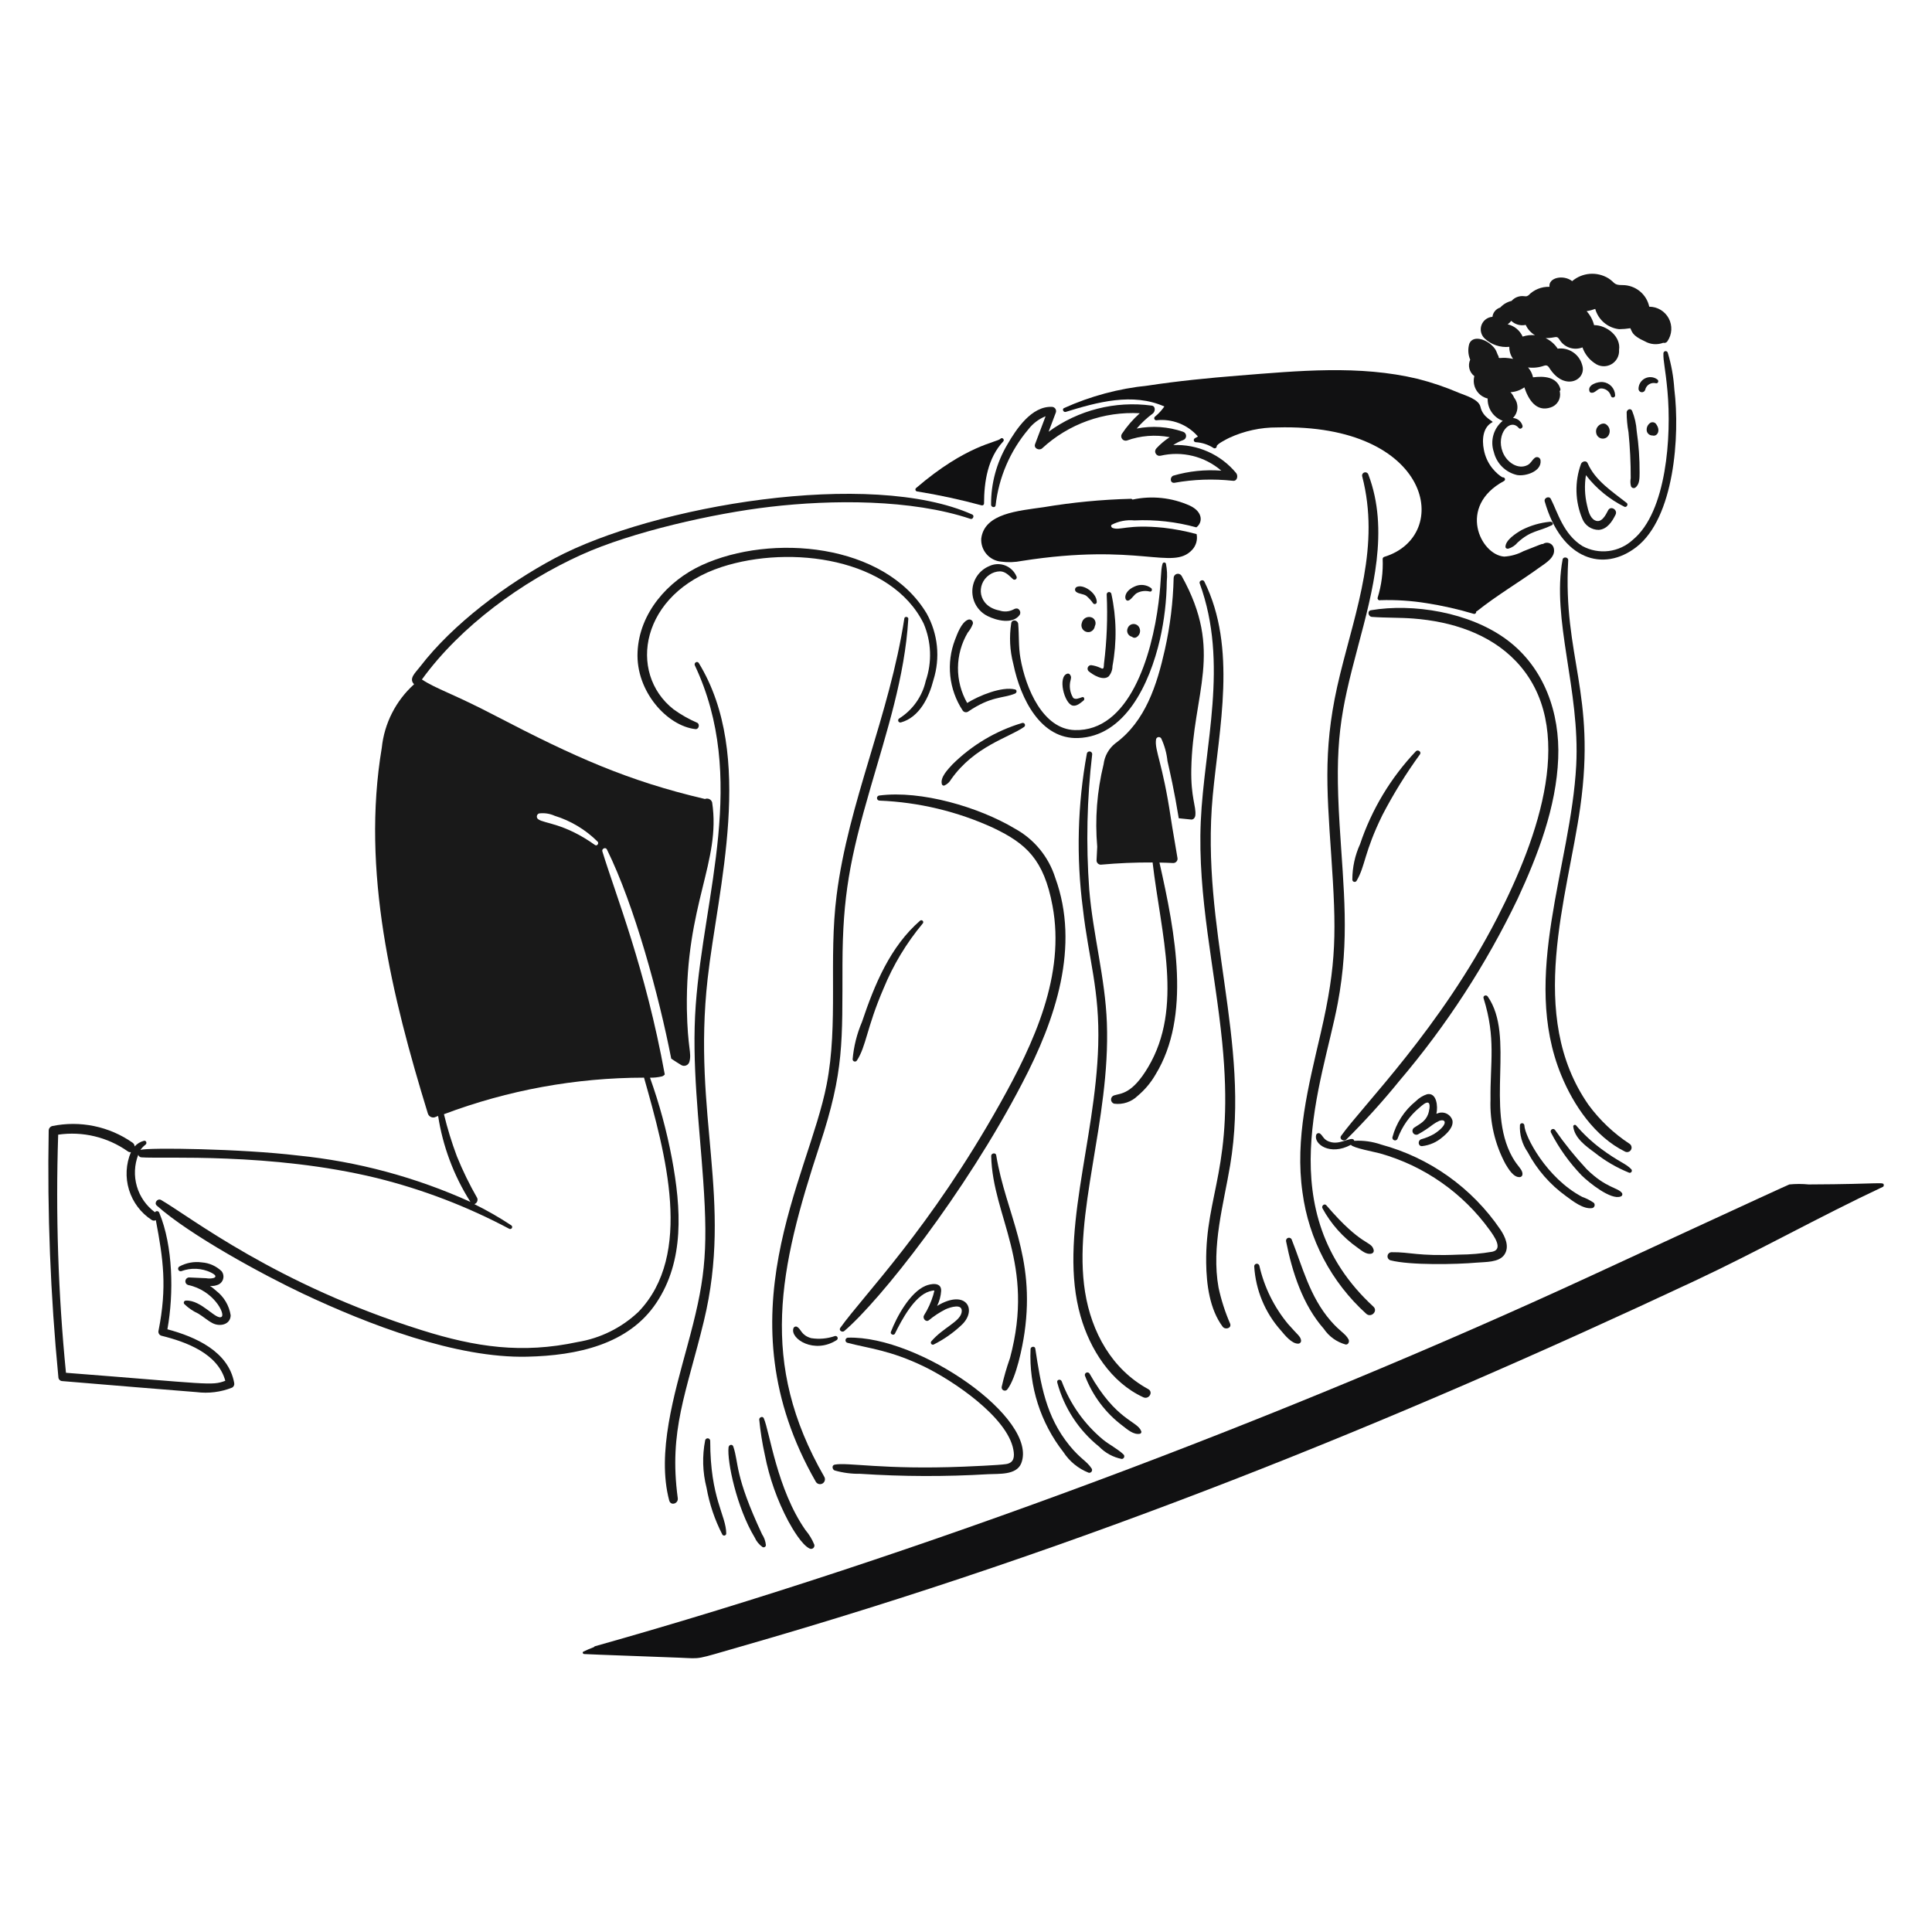
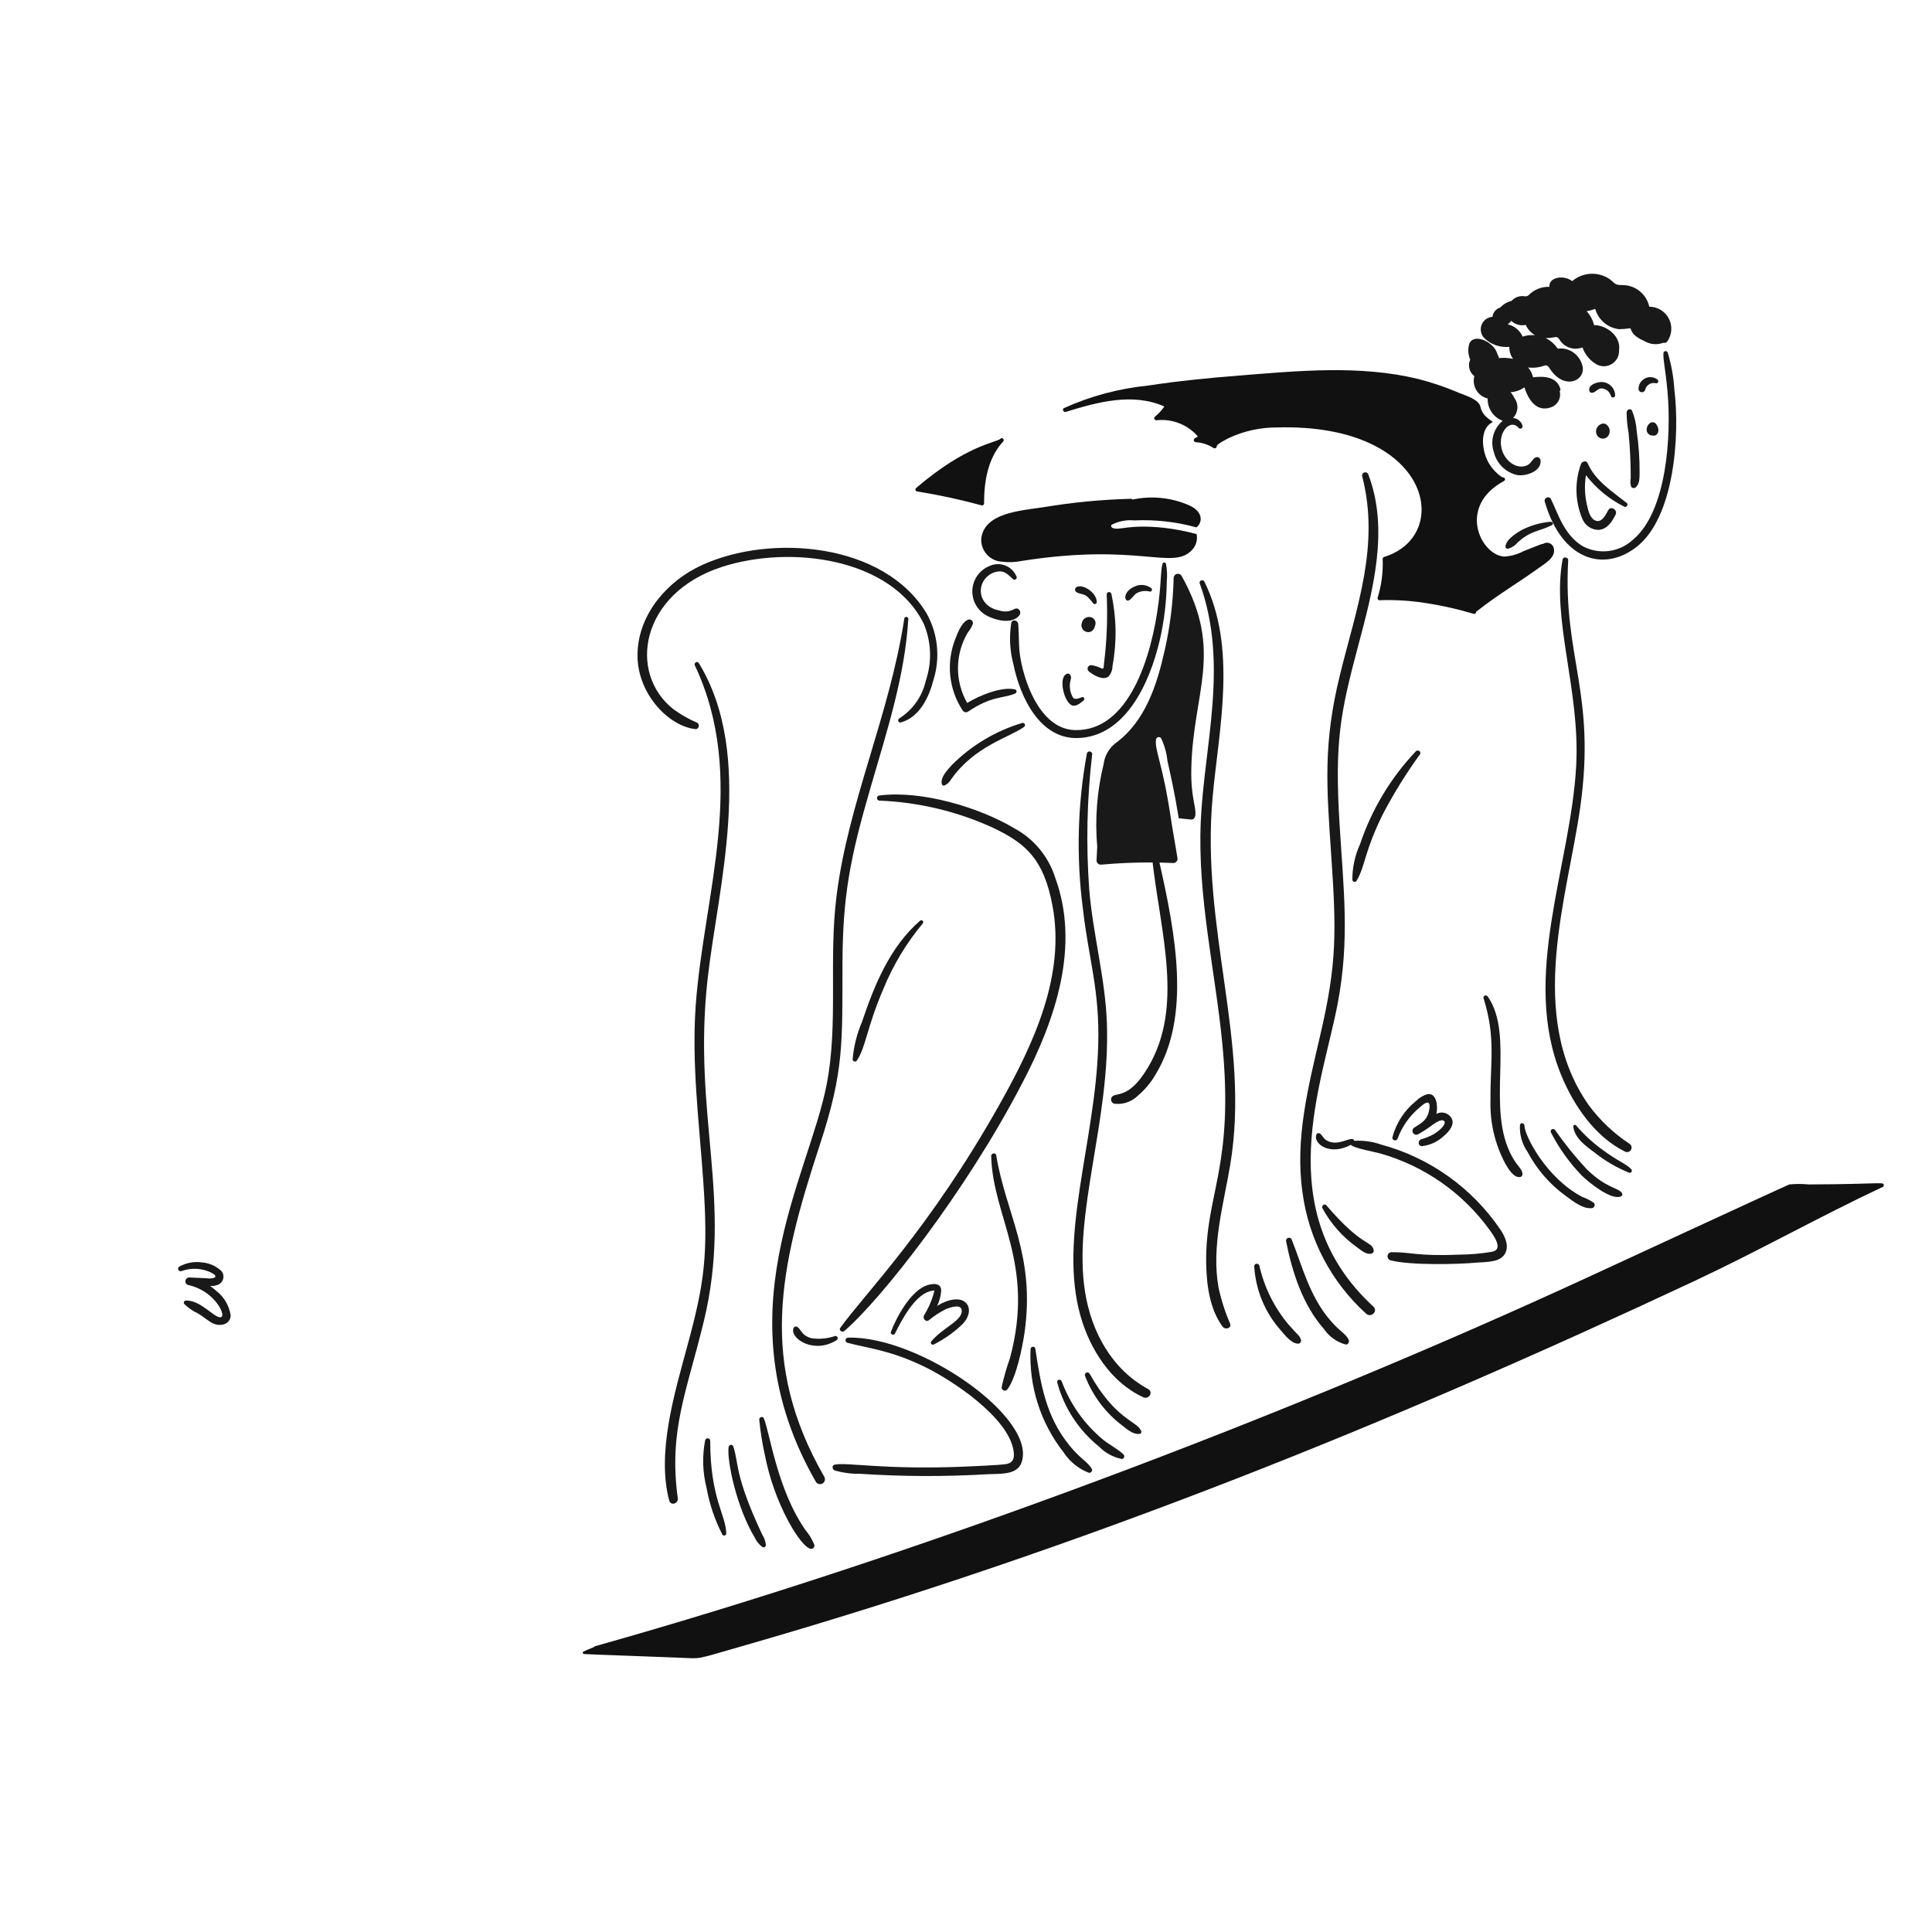
<svg xmlns="http://www.w3.org/2000/svg" width="767" height="767" viewBox="0 0 767 767" fill="none">
  <path d="M401.467 247.323C401.85 245.674 404.098 246.211 404.224 247.707C404.608 252.266 404.316 256.742 405.106 261.263C407.227 273.432 414.096 289.47 426.674 289.842C448.212 290.474 457.282 260.577 459.958 239.124C461.163 229.506 460.691 226.672 461.531 223.784C461.577 223.642 461.667 223.519 461.787 223.431C461.908 223.343 462.053 223.296 462.202 223.296C462.351 223.296 462.496 223.343 462.617 223.431C462.737 223.519 462.827 223.642 462.873 223.784C463.335 226.091 463.451 228.453 463.214 230.794C463.125 238.503 462.225 246.18 460.53 253.701C456.338 271.859 446.501 292.38 427.971 293.002C413.309 293.493 405.225 277.804 402.276 263.545C400.89 258.251 400.615 252.728 401.467 247.323Z" fill="#191919" />
  <path d="M392.044 244.562C390.177 243.63 388.617 242.182 387.548 240.39C386.48 238.597 385.949 236.536 386.017 234.451C386.086 232.365 386.752 230.343 387.936 228.625C389.12 226.907 390.772 225.565 392.696 224.758C393.67 224.285 394.73 224.016 395.812 223.965C396.893 223.915 397.974 224.085 398.988 224.465C400.002 224.844 400.928 225.426 401.71 226.175C402.492 226.923 403.114 227.823 403.538 228.819C403.638 229.008 403.668 229.227 403.622 229.436C403.576 229.645 403.456 229.831 403.286 229.96C403.115 230.089 402.904 230.154 402.69 230.141C402.476 230.129 402.274 230.041 402.119 229.893C400.627 228.551 399.208 226.875 397.026 226.825C395.485 226.847 393.987 227.341 392.735 228.24C387.454 231.902 388.098 240.692 396.796 242.376C398.571 242.979 400.512 242.855 402.196 242.031C402.92 241.609 403.91 241.237 404.57 242.031C404.829 242.294 404.995 242.635 405.044 243.002C405.092 243.369 405.02 243.741 404.838 244.063C402.123 247.986 395.576 246.349 392.044 244.562Z" fill="#191919" />
  <path d="M386.223 247.668C385.748 248.936 385.06 250.113 384.19 251.15C381.692 255.371 380.356 260.178 380.316 265.083C380.276 269.988 381.535 274.816 383.964 279.077C388.677 276.155 397.713 272.419 402.963 273.708C403.845 273.923 403.691 275.054 402.963 275.353C398.038 277.386 393.651 276.178 384.267 282.555C383.906 282.76 383.478 282.815 383.077 282.707C382.676 282.6 382.333 282.338 382.123 281.98C379.445 277.883 377.778 273.209 377.259 268.342C376.74 263.475 377.383 258.554 379.136 253.984C380.083 251.526 381.652 247.212 384.152 246.092C384.394 245.962 384.668 245.905 384.941 245.927C385.214 245.949 385.476 246.048 385.694 246.215C385.912 246.381 386.078 246.606 386.172 246.864C386.266 247.121 386.283 247.401 386.223 247.668Z" fill="#191919" />
  <path d="M378.062 303.517C385.816 295.807 395.357 290.135 405.835 287.008C406.039 286.957 406.255 286.98 406.443 287.073C406.632 287.167 406.781 287.324 406.864 287.517C406.947 287.711 406.958 287.927 406.896 288.128C406.834 288.329 406.703 288.502 406.525 288.614C400.424 292.891 386.875 296.219 377.602 309.377C376.993 310.483 376.038 311.357 374.883 311.866C374.685 311.914 374.477 311.886 374.299 311.786C374.122 311.687 373.989 311.523 373.928 311.329C373.146 308.583 376.375 305.389 378.062 303.517Z" fill="#191919" />
  <path d="M441.65 264.442C441.653 265.95 441.108 267.407 440.116 268.542C437.884 270.368 433.903 267.94 432.151 266.437C431.962 266.239 431.834 265.99 431.785 265.722C431.735 265.453 431.765 265.175 431.871 264.923C431.977 264.671 432.154 264.455 432.381 264.302C432.608 264.149 432.874 264.066 433.148 264.063C434.421 264.223 435.662 264.584 436.822 265.133C437.359 265.363 437.665 265.631 437.972 265.325C438.279 265.018 438.206 263.948 438.279 263.488C439.425 254.354 439.784 245.139 439.353 235.945C439.36 235.724 439.445 235.513 439.593 235.348C439.74 235.183 439.941 235.076 440.159 235.044C440.378 235.012 440.601 235.057 440.789 235.173C440.978 235.289 441.119 235.467 441.19 235.676C443.271 245.137 443.428 254.92 441.65 264.442Z" fill="#191919" />
  <path d="M434.026 239.584C433.233 238.443 432.293 237.411 431.23 236.516C430.034 235.726 428.465 235.837 427.361 235.059C427.187 234.958 427.042 234.812 426.941 234.638C426.841 234.463 426.788 234.265 426.788 234.064C426.788 233.862 426.841 233.664 426.941 233.489C427.042 233.315 427.187 233.169 427.361 233.068C429.85 231.68 435.445 235.289 435.414 239.043C435.406 239.2 435.353 239.352 435.261 239.48C435.169 239.607 435.042 239.705 434.895 239.762C434.748 239.82 434.588 239.833 434.434 239.801C434.28 239.77 434.138 239.694 434.026 239.584Z" fill="#191919" />
  <path d="M456.4 234.832C454.782 234.424 453.072 234.601 451.571 235.331C450.149 236.014 449.592 237.498 448.277 238.28C446.429 239.381 445.32 234.99 450.536 232.804C451.568 232.324 452.711 232.132 453.843 232.247C454.975 232.361 456.056 232.779 456.971 233.456C457.627 233.935 457.282 235.086 456.4 234.832Z" fill="#191919" />
  <path d="M429.47 247.357C429.55 246.906 429.734 246.48 430.009 246.113C430.283 245.745 430.639 245.447 431.049 245.242C431.459 245.037 431.911 244.931 432.37 244.932C432.828 244.933 433.28 245.041 433.689 245.248C434.249 245.571 434.662 246.099 434.841 246.721C435.02 247.343 434.95 248.009 434.647 248.581C434.574 249.089 434.365 249.568 434.042 249.966C433.718 250.364 433.293 250.668 432.81 250.843C432.332 250.984 431.825 250.99 431.344 250.862C430.862 250.734 430.425 250.476 430.08 250.116C429.736 249.756 429.497 249.309 429.389 248.822C429.281 248.336 429.309 247.829 429.47 247.357ZM431.691 247.434C431.624 247.555 431.572 247.684 431.537 247.818C431.572 247.685 431.624 247.558 431.691 247.438V247.434Z" fill="#191919" />
-   <path d="M452.223 249.007C452.608 249.678 452.711 250.474 452.51 251.221C452.309 251.968 451.819 252.604 451.149 252.991C450.875 253.154 450.555 253.223 450.237 253.188C449.92 253.154 449.622 253.017 449.389 252.799C449.023 252.716 448.681 252.55 448.389 252.315C448.097 252.079 447.863 251.78 447.704 251.44C447.544 251.1 447.465 250.729 447.471 250.353C447.478 249.978 447.57 249.609 447.74 249.275L447.702 249.352C447.869 248.906 448.161 248.517 448.542 248.231C448.923 247.945 449.377 247.773 449.852 247.737C450.328 247.701 450.803 247.801 451.223 248.026C451.643 248.251 451.99 248.591 452.223 249.007Z" fill="#191919" />
  <path d="M426.023 277.01C426.851 277.903 428.511 277.163 429.585 276.78C430.429 276.473 430.736 277.665 430.157 278.118C428.979 279.046 427.472 280.473 425.831 280.112C422.514 279.38 419.783 268.519 423.76 267.434C423.955 267.385 424.16 267.399 424.346 267.474C424.532 267.549 424.689 267.681 424.795 267.852C425.378 268.619 425.217 269.079 425.025 269.999C424.707 271.174 424.632 272.402 424.803 273.607C424.975 274.812 425.39 275.97 426.023 277.01Z" fill="#191919" />
-   <path d="M399.898 176.494C403.465 170.332 409.513 161.189 417.593 161.519C417.852 161.523 418.106 161.586 418.336 161.704C418.567 161.822 418.767 161.99 418.923 162.197C419.078 162.404 419.184 162.643 419.233 162.897C419.281 163.151 419.272 163.413 419.204 163.662C418.222 166.22 417.248 168.832 416.293 171.402C428.075 162.784 442.736 159.063 457.201 161.02C458.888 161.246 458.658 163.432 457.623 164.199C455.281 165.926 453.147 167.918 451.264 170.136C457.397 168.934 463.739 169.371 469.649 171.402C470.007 171.51 470.32 171.73 470.543 172.03C470.766 172.33 470.886 172.694 470.886 173.068C470.886 173.441 470.766 173.805 470.543 174.105C470.32 174.405 470.007 174.626 469.649 174.734C468.281 175.212 466.981 175.868 465.784 176.686C470.522 176.487 475.243 177.387 479.575 179.317C483.908 181.246 487.735 184.152 490.757 187.808C491.597 188.843 491.217 191.075 489.492 190.876C481.719 190.023 473.863 190.294 466.167 191.681C464.441 191.804 464.395 189.403 465.784 188.843C471.969 187.029 478.433 186.354 484.859 186.853C481.592 184.039 477.708 182.035 473.521 181.004C469.335 179.973 464.964 179.942 460.764 180.916C460.395 181.009 460.007 180.978 459.657 180.83C459.307 180.682 459.015 180.424 458.825 180.095C458.634 179.767 458.556 179.385 458.603 179.008C458.649 178.631 458.816 178.279 459.08 178.005C460.647 176.307 462.423 174.814 464.365 173.561C458.666 172.462 452.775 172.925 447.318 174.903C446.984 174.984 446.634 174.967 446.309 174.854C445.985 174.741 445.7 174.536 445.489 174.264C445.279 173.992 445.152 173.665 445.123 173.323C445.094 172.98 445.165 172.636 445.328 172.333C447.349 169.279 449.757 166.498 452.492 164.061C445.433 163.664 438.366 164.69 431.712 167.079C425.058 169.468 418.952 173.171 413.758 177.967C412.608 179.037 410.284 178.009 410.924 176.318C412.324 172.648 413.72 168.924 415.1 165.25C412.393 166.347 410.026 168.144 408.243 170.458C401.023 179.013 396.503 189.518 395.258 200.643C395.097 201.713 393.479 201.41 393.459 200.413C393.388 192.003 395.614 183.732 399.898 176.494Z" fill="#191919" />
  <path d="M303.214 563.035C305.596 568.462 308.43 591.192 319.762 607.429C321.24 609.171 322.43 611.138 323.287 613.255C323.35 613.505 323.339 613.767 323.255 614.011C323.171 614.254 323.018 614.468 322.815 614.627C322.612 614.785 322.367 614.88 322.11 614.902C321.853 614.923 321.596 614.869 321.369 614.747C318.301 613.274 314.604 606.923 312.978 603.943C308.574 595.657 305.424 586.763 303.632 577.551C302.605 572.916 301.863 568.222 301.412 563.496C301.431 562.652 302.792 562.077 303.214 563.035Z" fill="#191919" />
  <path d="M291.111 574.257C293.412 581.033 291.468 585.443 302.524 609.079C303.381 610.374 303.908 611.859 304.058 613.404C304.053 613.559 304.008 613.71 303.928 613.843C303.848 613.975 303.735 614.085 303.601 614.162C303.466 614.239 303.314 614.28 303.159 614.282C303.005 614.283 302.852 614.245 302.716 614.171C301.358 613.211 300.286 611.9 299.613 610.379C292.465 598.521 288.603 580.22 289.232 574.564C289.424 573.455 290.758 573.225 291.111 574.257Z" fill="#191919" />
  <path d="M281.953 571.998C281.953 594.924 288.265 601.493 288.315 608.814C288.31 608.992 288.248 609.163 288.138 609.303C288.028 609.443 287.876 609.544 287.704 609.592C287.533 609.639 287.35 609.63 287.184 609.566C287.018 609.502 286.877 609.386 286.781 609.236C283.767 603.393 281.649 597.129 280.5 590.655C278.911 584.467 278.727 578.002 279.963 571.733C280.031 571.501 280.181 571.301 280.384 571.169C280.587 571.038 280.831 570.983 281.071 571.015C281.311 571.047 281.532 571.163 281.694 571.343C281.855 571.524 281.947 571.756 281.953 571.998Z" fill="#191919" />
  <path d="M328.188 430.498C332.893 406.383 328.897 380.743 332.134 355.458C336.759 318.596 353.154 283.955 359.025 245.482C359.178 244.604 360.674 244.792 360.597 245.712C359.217 268.722 351.938 290.758 345.58 312.748C337.396 340.901 334.554 355.861 334.458 382.618C334.362 413.781 335.202 424.983 325.419 454.632C309.228 503.919 301.189 540.954 327.26 586.325C327.505 586.772 327.565 587.296 327.429 587.786C327.292 588.277 326.969 588.694 326.528 588.949C326.088 589.204 325.565 589.277 325.072 589.151C324.578 589.026 324.154 588.712 323.889 588.277C286.06 522.327 320.943 467.958 328.188 430.498Z" fill="#191919" />
  <path d="M365.307 365.476C365.454 365.367 365.636 365.315 365.818 365.329C366.001 365.343 366.172 365.421 366.302 365.55C366.432 365.68 366.511 365.851 366.525 366.033C366.54 366.216 366.488 366.398 366.381 366.545C359.853 374.358 354.569 383.131 350.715 392.554C344.08 407.944 343.865 415.461 340.18 421.018C340.075 421.182 339.919 421.308 339.737 421.378C339.555 421.448 339.355 421.459 339.167 421.407C338.979 421.356 338.812 421.246 338.691 421.093C338.569 420.94 338.5 420.753 338.492 420.558C338.931 415.436 340.186 410.418 342.209 405.693C347.209 390.787 353.426 375.78 365.307 365.476Z" fill="#191919" />
  <path d="M314.976 527.374C315.02 527.225 315.096 527.088 315.199 526.973C315.303 526.857 315.431 526.767 315.574 526.708C315.718 526.649 315.872 526.623 316.027 526.632C316.182 526.641 316.333 526.685 316.468 526.76C318.121 527.711 318.002 530.066 322.021 531.24C325.196 531.745 328.446 531.457 331.482 530.4C331.685 530.354 331.896 530.381 332.081 530.476C332.266 530.57 332.412 530.726 332.494 530.917C332.576 531.107 332.588 531.321 332.53 531.52C332.471 531.719 332.345 531.891 332.172 532.007C323.29 537.698 313.657 531.531 314.976 527.374Z" fill="#191919" />
  <path d="M335.179 528.406C334.374 529.096 332.878 528.175 333.572 527.182C342.922 514.047 369.195 487.777 397.007 438.122C410.59 413.919 422.989 387.036 417.842 359.596C414.418 341.188 407.377 334.907 394.361 328.683C380.128 322.151 364.755 318.468 349.108 317.841C348.849 317.825 348.607 317.711 348.43 317.523C348.253 317.334 348.154 317.085 348.154 316.827C348.154 316.568 348.253 316.319 348.43 316.13C348.607 315.942 348.849 315.828 349.108 315.812C365.69 313.661 388.67 320.433 402.89 328.951C410.562 333.145 416.312 340.146 418.935 348.486C428.833 375.592 419.135 404.677 405.797 430.076C383.155 473.676 349.265 516.452 335.179 528.406Z" fill="#191919" />
  <path d="M331.367 581.459C336.583 580.446 350.458 583.549 382.545 582.264C383.588 582.218 396.827 581.697 399.477 581.229C402.618 580.692 402.809 578.28 402.311 575.561C399.983 562.66 378.584 548.217 366.841 542.503C353.33 535.983 344.958 535.347 336.387 533.08C336.152 533.008 335.95 532.855 335.817 532.649C335.684 532.442 335.628 532.194 335.661 531.95C335.693 531.707 335.811 531.482 335.993 531.317C336.175 531.151 336.41 531.056 336.656 531.048C364.935 530.208 412.477 563.296 405.413 580.96C403.496 585.712 396.451 585.022 392.351 585.252C375.408 586.265 358.417 586.214 341.48 585.098C338.049 585.155 334.628 584.704 331.329 583.76C330.412 583.376 330.105 581.727 331.367 581.459Z" fill="#191919" />
  <path d="M368.927 512.701C363.01 514.507 357.97 523.999 355.29 529.441C354.868 530.323 353.299 529.709 353.683 528.751C356.038 522.615 361.261 513.154 367.32 510.519C369.579 509.56 373.755 508.87 373.64 512.471C373.498 514.549 372.951 516.579 372.03 518.446C383.65 511.424 388.317 520.183 381.49 526.262C378.284 529.249 374.668 531.765 370.752 533.732C370.583 533.829 370.384 533.862 370.193 533.825C370.001 533.787 369.83 533.682 369.709 533.529C369.589 533.375 369.527 533.183 369.537 532.988C369.546 532.793 369.625 532.608 369.759 532.467C374.403 527.079 380.973 524.797 381.747 521.088C382.514 517.184 377.188 518.983 375.389 519.788C373.014 520.996 370.779 522.461 368.724 524.156C367.535 525.035 366.196 523.351 366.806 522.239C368.386 519.731 369.621 517.022 370.48 514.185C370.48 514.147 370.944 512.421 370.944 512.383C370.783 512.164 369.176 512.625 368.927 512.701Z" fill="#191919" />
-   <path d="M19.332 448.845C19.336 448.436 19.473 448.039 19.722 447.715C19.971 447.39 20.319 447.156 20.713 447.046C26.2 445.915 31.86 445.916 37.346 447.049C42.833 448.182 48.03 450.423 52.62 453.634C52.865 453.804 53.068 454.026 53.214 454.285C53.36 454.544 53.446 454.833 53.464 455.13C54.432 454.048 55.698 453.274 57.103 452.906C58.058 452.637 58.48 453.903 57.751 454.44C56.985 455.021 56.313 455.719 55.761 456.507C58.718 455.514 95.645 456.028 118.199 458.727C141.902 461.109 165.06 467.333 186.765 477.155C183.407 471.886 180.621 466.274 178.454 460.415C176.363 454.785 174.848 448.958 173.933 443.023C173.476 443.215 173.054 443.368 172.594 443.56C172.31 443.638 172.013 443.659 171.721 443.622C171.428 443.585 171.146 443.491 170.89 443.345C170.634 443.199 170.409 443.004 170.228 442.771C170.048 442.538 169.915 442.272 169.837 441.988C155.548 395.45 143.375 345.806 151.563 296.89C152.57 287.177 157.142 278.183 164.395 271.645C162.129 269.374 164.951 267.043 166.769 264.673C179.808 247.672 201.18 231.78 220.167 221.655C259.607 200.624 345.672 186.174 385.993 204.267C386.952 204.689 386.261 206.335 385.264 205.989C361.786 198.116 330.067 198.358 305.78 201.203C283.299 203.807 250.817 211.155 230.702 220.279C207.412 230.836 182.976 248.397 167.498 269.75C173.169 273.531 179.969 275.414 196.801 284.227C228.202 300.595 249.298 310.006 279.579 317.132C279.67 317.152 279.76 317.178 279.848 317.208C280.123 317.09 280.42 317.031 280.719 317.035C281.019 317.04 281.314 317.107 281.585 317.234C281.857 317.361 282.098 317.544 282.294 317.771C282.489 317.998 282.635 318.263 282.72 318.55C286.279 342.143 272.12 358.856 272.684 400.639C272.987 416.55 274.69 417.865 273.681 421.555C273.589 421.872 273.427 422.165 273.206 422.411C272.985 422.656 272.712 422.849 272.406 422.974C272.1 423.099 271.77 423.153 271.44 423.133C271.11 423.112 270.79 423.017 270.502 422.855C269.121 422.015 267.783 421.171 266.479 420.289C261.681 395.672 251.906 359.397 240.93 337.204C240.432 336.211 238.825 336.901 239.128 337.971C244.527 355.612 256.266 384.528 263.913 426.559C263.622 426.915 263.237 427.181 262.801 427.326C261.244 427.696 259.646 427.868 258.046 427.84C261.784 438.277 264.693 448.992 266.747 459.886C270.44 479.72 271.787 500.491 260.542 517.269C249.567 533.732 229.161 538.158 209.33 538.603C181.07 539.301 146.052 525.736 120.358 513.629C104.4 506.097 75.32 490.301 62.246 478.616C61.023 477.546 62.591 475.59 63.972 476.395C75.657 483.179 109.643 509.974 167.517 528.106C188.912 534.829 207.274 537.502 229.306 532.781C238.377 531.291 246.793 527.115 253.467 520.793C275.391 498.036 264.205 457.926 255.676 427.825C228.543 427.86 201.637 432.777 176.245 442.34C177.618 448.006 179.332 453.583 181.376 459.042C183.689 464.749 186.391 470.29 189.461 475.628C189.547 475.862 189.586 476.111 189.575 476.36C189.563 476.609 189.502 476.854 189.395 477.079C189.288 477.304 189.137 477.506 188.95 477.671C188.764 477.837 188.546 477.964 188.31 478.044C193.361 480.526 198.247 483.327 202.941 486.431C203.124 486.538 203.257 486.712 203.311 486.917C203.366 487.122 203.336 487.339 203.23 487.522C203.124 487.706 202.949 487.839 202.745 487.893C202.54 487.947 202.322 487.918 202.139 487.812C185.488 478.963 167.811 472.196 149.508 467.663C107.518 457.454 64.229 460.104 56.194 459.464C55.893 459.463 55.6 459.361 55.363 459.174C55.127 458.987 54.96 458.726 54.89 458.432C53.334 462.437 53.14 466.843 54.337 470.969C55.535 475.096 58.058 478.713 61.517 481.262C61.615 481.107 61.756 480.984 61.922 480.906C62.088 480.829 62.272 480.801 62.454 480.825C62.635 480.849 62.806 480.925 62.946 481.043C63.086 481.161 63.189 481.317 63.243 481.492C68.693 494.638 69.045 513.472 66.461 527.723C77.582 530.714 90.671 536.459 92.968 548.984C93.055 549.338 93.027 549.71 92.89 550.046C92.752 550.383 92.511 550.668 92.201 550.859C87.695 552.663 82.802 553.284 77.989 552.662C72.129 552.24 36.62 549.291 24.747 548.294C24.333 548.286 23.939 548.118 23.645 547.826C23.352 547.534 23.184 547.139 23.175 546.725C20.023 514.199 18.74 481.518 19.332 448.845ZM166.926 269.117L166.999 269.194C166.961 269.117 166.926 269.117 166.926 269.117ZM213.732 325.273C216.137 327.003 223.987 326.746 236.217 335.463C237.022 336.038 237.904 334.773 237.252 334.121C232.474 329.364 226.61 325.841 220.167 323.854C218.236 322.985 216.102 322.668 214.001 322.938C213.767 323.017 213.561 323.161 213.407 323.352C213.252 323.544 213.155 323.776 213.127 324.02C213.099 324.265 213.141 324.513 213.248 324.735C213.355 324.956 213.523 325.143 213.732 325.273ZM26.201 544.992C83.239 549.41 83.887 550.234 89.444 548.171C86.495 537.333 73.969 532.735 64.087 530.285C63.667 530.164 63.312 529.883 63.096 529.503C62.881 529.123 62.824 528.674 62.936 528.252C66.388 510.937 64.804 499.873 61.862 484.395C61.609 484.54 61.32 484.61 61.029 484.596C60.737 484.583 60.456 484.486 60.217 484.318C55.906 481.507 52.719 477.27 51.213 472.348C49.708 467.426 49.979 462.131 51.98 457.389C51.751 457.431 51.516 457.421 51.291 457.362C51.066 457.302 50.858 457.193 50.68 457.044C42.665 451.404 32.796 449.047 23.098 450.455C22.059 482.001 23.091 513.581 26.189 544.992H26.201Z" fill="#191919" />
  <path d="M91.576 522.162C91.499 525.955 87.212 526.764 84.412 525.303C82.384 524.271 80.623 522.618 78.66 521.468C76.632 520.542 74.779 519.273 73.183 517.717C73.076 517.602 73.004 517.458 72.975 517.303C72.948 517.147 72.965 516.987 73.026 516.841C73.086 516.696 73.188 516.571 73.318 516.481C73.448 516.392 73.601 516.341 73.759 516.337C79.968 515.953 85.931 524.425 88.006 522.734C89.455 521.552 84.784 512.256 74.641 510.132C74.301 510.018 74.011 509.789 73.823 509.485C73.634 509.18 73.558 508.819 73.608 508.464C73.657 508.109 73.829 507.783 74.095 507.542C74.36 507.301 74.701 507.16 75.059 507.144C77.321 507.259 79.619 507.336 81.877 507.451C82.922 507.651 83.999 507.599 85.018 507.298C86.399 506.531 84.596 505.649 83.757 505.188C81.928 504.307 79.939 503.806 77.911 503.714C75.883 503.622 73.857 503.943 71.956 504.655C71.722 504.714 71.475 504.686 71.26 504.578C71.044 504.469 70.875 504.287 70.782 504.064C70.689 503.842 70.679 503.593 70.754 503.364C70.829 503.135 70.983 502.94 71.189 502.815C73.909 501.319 77.039 500.742 80.113 501.169C83.057 501.377 85.835 502.611 87.963 504.655C88.318 505.106 88.555 505.638 88.655 506.202C88.755 506.767 88.715 507.348 88.537 507.893C88.359 508.438 88.049 508.931 87.636 509.328C87.222 509.726 86.717 510.015 86.165 510.17C82.855 511.321 82.142 509.123 85.858 512.471C88.932 514.853 90.978 518.32 91.576 522.162Z" fill="#191919" />
  <path d="M267.399 281.604C270.323 283.718 273.47 285.504 276.784 286.931C277.934 287.502 277.435 289.615 276.093 289.458C264.941 288.246 252.355 274.525 253.11 258.813C253.8 243.377 265.102 230.545 278.663 224.34C306.133 211.742 351.171 215.546 367.911 243.607C370.112 247.578 371.485 251.954 371.947 256.47C372.408 260.987 371.948 265.55 370.595 269.884C368.835 276.787 365.042 284.783 357.61 286.816C357.411 286.86 357.204 286.833 357.023 286.739C356.843 286.645 356.701 286.491 356.624 286.303C356.546 286.115 356.538 285.905 356.599 285.711C356.661 285.517 356.79 285.352 356.962 285.243C359.624 283.567 361.928 281.381 363.743 278.811C365.557 276.241 366.846 273.337 367.535 270.268C370.062 262.851 369.761 254.762 366.691 247.553C353.886 221.648 314.029 216.19 286.593 225.065C254.261 235.553 249.033 267.173 267.399 281.604Z" fill="#191919" />
  <path d="M272.837 534.457C279.667 509.361 281.274 498.278 279.157 468.384C277.55 445.282 274.525 422.187 276.208 399.013C279.418 354.998 296.917 308.936 275.863 264.178C275.364 263.142 276.822 262.222 277.435 263.257C299.893 300.039 284.929 352.686 280.921 388.631C274.843 442.969 291.092 476.269 279.426 524.498C272.523 552.973 265.428 567.895 269.071 594.751C269.378 596.933 266.276 597.969 265.666 595.671C260.646 576.73 267.775 553.214 272.837 534.457Z" fill="#191919" />
  <path d="M433.604 299.379C431.51 317.19 431.113 335.16 432.419 353.046C433.869 370.856 438.778 388.248 439.43 406.096C440.845 445.025 425.808 481.868 430.77 512.931C433.305 528.789 441.382 543.611 455.824 551.465C458.006 552.654 456.089 555.722 453.907 554.721C441.067 548.842 432.734 535.684 428.979 522.507C420.048 491.214 434.87 453.508 435.99 414.985C436.63 392.926 432.197 380.896 429.9 360.705C427.229 340.189 427.771 319.383 431.507 299.034C431.593 298.797 431.759 298.597 431.977 298.47C432.194 298.343 432.45 298.295 432.699 298.336C432.948 298.377 433.174 298.504 433.34 298.694C433.505 298.885 433.599 299.127 433.604 299.379Z" fill="#191919" />
  <path d="M395.492 458.612C399.327 482.006 411.162 498.343 406.717 529.176C405.9 534.818 403.499 546.817 399.975 551.508C399.815 551.757 399.571 551.943 399.288 552.031C399.005 552.12 398.699 552.106 398.425 551.992C398.151 551.879 397.926 551.672 397.788 551.409C397.651 551.146 397.611 550.843 397.674 550.553C398.543 546.685 399.643 542.872 400.968 539.136C411.066 501.453 394.065 483.287 393.502 458.923C393.471 457.773 395.304 457.466 395.492 458.612Z" fill="#191919" />
  <path d="M411.005 535.366C413.175 549.494 415.112 562.292 424.68 573.977C429.087 579.346 431.403 579.956 433.416 583.058C433.52 583.246 433.567 583.46 433.551 583.673C433.535 583.887 433.457 584.092 433.327 584.262C433.197 584.432 433.02 584.561 432.818 584.633C432.616 584.704 432.397 584.715 432.189 584.665C428.09 583.05 424.596 580.199 422.191 576.508C413.094 564.882 408.46 550.382 409.129 535.634C409.053 534.599 410.828 534.216 411.005 535.366Z" fill="#191919" />
  <path d="M421.501 548.405C424.838 557.382 430.463 565.332 437.819 571.465C440.385 573.574 443.652 575.135 446.056 577.44C446.195 577.587 446.287 577.77 446.324 577.968C446.36 578.166 446.339 578.371 446.262 578.557C446.185 578.743 446.056 578.904 445.89 579.018C445.725 579.133 445.529 579.197 445.328 579.204C441.917 578.526 438.792 576.829 436.365 574.337C428.264 567.84 422.441 558.932 419.741 548.904C419.357 547.673 421.083 547.293 421.501 548.405Z" fill="#191919" />
  <path d="M432.534 545.299C443.199 564.251 451.621 563.994 453.105 568.282C453.152 568.475 453.123 568.679 453.023 568.85C452.923 569.022 452.76 569.148 452.568 569.202C450.041 569.705 447.617 567.53 445.75 566.1C438.923 560.994 433.699 554.043 430.693 546.066C430.647 545.835 430.681 545.595 430.792 545.387C430.902 545.179 431.081 545.016 431.299 544.925C431.516 544.835 431.758 544.823 431.983 544.891C432.209 544.959 432.403 545.103 432.534 545.299Z" fill="#191919" />
  <path d="M389.555 213.805C390.806 203.754 404.343 202.803 414.299 201.357C425.763 199.434 437.347 198.321 448.967 198.024C449.093 198.018 449.218 198.043 449.332 198.096C449.445 198.15 449.544 198.23 449.619 198.331C457.267 196.686 465.24 197.532 472.372 200.743C477.657 203.213 477.519 207.481 474.938 209.36C466.924 207.146 458.611 206.215 450.306 206.603C447.215 206.299 444.102 206.897 441.343 208.325C440.883 208.708 441.19 209.403 441.688 209.59C444.756 210.741 447.441 208.056 461.914 209.514C466.352 210.018 470.745 210.863 475.053 212.041C475.278 213.165 475.228 214.326 474.907 215.427C474.587 216.527 474.005 217.534 473.212 218.361C465.408 226.58 452.327 215.343 405.605 222.691C402.906 223.24 400.135 223.33 397.406 222.959C395.166 222.749 393.095 221.676 391.631 219.968C390.166 218.261 389.422 216.051 389.555 213.805Z" fill="#111112" />
  <path d="M524.314 410.195C530.764 382.323 530.549 369.694 528.49 339.486C526.595 311.732 525.292 294.977 532.014 267.698C538.469 241.498 547.899 216.585 540.785 189.081C540.707 188.76 540.757 188.422 540.923 188.137C541.09 187.852 541.361 187.643 541.679 187.554C541.997 187.465 542.336 187.503 542.627 187.66C542.917 187.817 543.135 188.08 543.235 188.394C551.603 210.319 544.957 234.752 539.174 256.462C532.045 283.226 529.809 294.447 531.823 327.478C533.387 353.173 535.895 372.804 531.056 398.426C525.073 430.099 503.961 480.736 545.245 518.741C547.163 520.505 544.336 523.29 542.407 521.575C528.536 509.044 519.567 491.994 517.096 473.465C514.005 451.943 519.474 431.115 524.314 410.195Z" fill="#191919" />
  <path d="M478.117 230.867C491.175 257.198 483.942 289.182 481.45 315.981C476.537 368.816 496.586 413.413 488.383 462.536C485.802 477.987 480.84 494.83 483.747 511.11C484.803 516.037 486.345 520.848 488.349 525.472C489.07 527.313 486.397 528.037 485.4 526.699C480.207 519.75 478.957 509.825 478.85 501.388C478.497 473.814 490.117 463.326 485.208 413.781C482.332 384.758 475.387 356.064 476.702 326.14C478.033 295.943 487.919 263.503 476.28 231.599C475.9 230.541 477.607 229.82 478.117 230.867Z" fill="#191919" />
  <path d="M544.57 497.649C542.541 498.27 540.536 496.475 538.975 495.348C533.173 491.274 528.394 485.912 525.011 479.682C524.517 478.761 525.778 477.607 526.545 478.493C540.915 495.283 544.413 492.403 545.356 496.268C545.428 496.555 545.386 496.859 545.24 497.116C545.093 497.373 544.853 497.564 544.57 497.649Z" fill="#191919" />
  <path d="M512.858 492.245C517.031 502.726 519.88 514.665 528.26 524.348C532.095 528.777 534.143 529.38 535.385 531.776C535.799 532.586 535.308 533.878 534.235 533.771C530.681 532.801 527.595 530.585 525.541 527.527C517.219 518.082 513.023 505.142 510.584 492.859C510.503 492.557 510.545 492.236 510.7 491.965C510.856 491.694 511.113 491.496 511.414 491.415C511.716 491.334 512.038 491.375 512.308 491.531C512.579 491.687 512.777 491.944 512.858 492.245Z" fill="#191919" />
  <path d="M499.95 502.435C501.883 510.98 505.808 518.946 511.405 525.686C515.063 529.867 516.272 530.503 516.498 532.007C516.538 532.172 516.54 532.344 516.506 532.51C516.471 532.676 516.4 532.833 516.298 532.969C516.196 533.104 516.065 533.216 515.914 533.295C515.764 533.374 515.598 533.418 515.428 533.425C512.82 533.544 510.02 529.974 508.494 528.175C502.206 521.115 498.482 512.141 497.921 502.703C497.927 502.456 498.02 502.219 498.185 502.035C498.35 501.851 498.575 501.732 498.82 501.7C499.065 501.668 499.314 501.724 499.521 501.859C499.728 501.993 499.88 502.198 499.95 502.435Z" fill="#191919" />
-   <path d="M555.569 429.079C548.945 437.241 541.887 445.041 534.426 452.446C533.395 453.332 531.527 452.189 532.432 450.912C541.049 438.824 571.933 408.109 594.375 364.417C610.774 332.456 626.589 288.522 601.842 262.525C591.322 251.476 576.178 246.717 561.049 245.555C555.569 245.137 550.089 245.317 544.616 244.903C543.197 244.796 542.664 242.537 544.271 242.261C560.819 239.442 583.461 242.97 598.279 254.023C613.098 265.075 619.341 283.058 618.605 301.097C617.838 320.441 610.551 339.447 602.498 356.831C590.022 382.829 574.249 407.112 555.569 429.079Z" fill="#191919" />
  <path d="M562.119 298.229C562.924 297.462 564.42 298.459 563.73 299.456C558.191 307.086 553.223 315.114 548.865 323.475C541.471 338.5 542.112 343.654 538.564 349.675C538.462 349.845 538.308 349.976 538.124 350.05C537.94 350.124 537.738 350.135 537.547 350.083C537.356 350.031 537.187 349.918 537.066 349.762C536.945 349.605 536.879 349.413 536.877 349.215C536.879 344.351 537.925 339.543 539.945 335.118C544.559 321.352 552.127 308.762 562.119 298.229Z" fill="#191919" />
  <path d="M522.511 450.57C522.563 450.403 522.656 450.252 522.783 450.132C522.91 450.012 523.066 449.926 523.236 449.884C523.406 449.841 523.583 449.843 523.752 449.89C523.921 449.936 524.074 450.025 524.198 450.148C525.391 451.161 525.541 452.806 528.605 453.481C532.701 454.386 537.08 450.655 537.644 452.906C541.23 452.697 544.822 453.192 548.217 454.363C567.551 459.579 584.375 471.553 595.637 488.111C597.512 490.907 599.395 494.891 597.248 498.082C595.1 501.273 589.624 500.958 586.253 501.261C578.218 501.975 559.856 502.374 552.006 500.341C551.634 500.227 551.314 499.985 551.103 499.658C550.893 499.331 550.805 498.94 550.856 498.554C550.906 498.168 551.092 497.812 551.38 497.551C551.668 497.289 552.039 497.137 552.428 497.123C560.056 497.012 562.652 498.803 579.273 498.082C583.69 498.066 588.097 497.681 592.45 496.932C597.01 495.935 592.91 490.458 591.418 488.349C580.753 473.574 565.403 462.843 547.864 457.899C545.824 457.324 537.126 455.748 536.294 454.49C528.01 458.969 521.476 454.175 522.511 450.57Z" fill="#191919" />
  <path d="M552.773 451.529C554.264 445.87 557.525 440.836 562.081 437.163C563.334 435.9 564.871 434.954 566.564 434.406C570.472 433.639 570.855 439.46 570.28 441.988C570.23 442.229 570.138 442.195 570.663 442.026C571.229 441.787 571.839 441.669 572.453 441.679C573.067 441.688 573.672 441.825 574.231 442.081C574.789 442.337 575.288 442.707 575.696 443.166C576.104 443.625 576.411 444.164 576.6 444.749C577.175 447.391 574.494 449.957 572.654 451.452C570.383 453.429 567.565 454.67 564.573 455.011C562.924 455.13 562.771 452.752 564.19 452.292C565.98 451.802 567.703 451.095 569.321 450.187C574.755 446.716 574.356 444.009 571.469 444.941C570.533 445.354 569.646 445.868 568.823 446.475C566.957 447.912 564.985 449.205 562.924 450.344C562.577 450.505 562.182 450.531 561.817 450.416C561.452 450.301 561.143 450.054 560.951 449.723C560.759 449.392 560.697 449.001 560.779 448.627C560.86 448.253 561.078 447.923 561.39 447.702C563.895 446.049 565.896 445.175 566.982 442.26C567.25 441.535 568.017 438.509 567.135 437.857C566.253 437.205 564.378 439.008 563.649 439.618C559.65 442.905 556.605 447.203 554.829 452.066C554.733 452.309 554.551 452.509 554.318 452.628C554.084 452.746 553.816 452.775 553.563 452.709C553.31 452.643 553.09 452.486 552.944 452.269C552.799 452.051 552.738 451.788 552.773 451.529Z" fill="#191919" />
  <path d="M645.089 457.159C633.17 451.276 624.679 438.77 619.778 426.782C603.702 387.519 623.652 343.72 625.753 303.859C627.333 273.915 615.889 245.919 620.353 222.115C620.587 220.854 622.654 221.157 622.574 222.422C620.422 260.922 633.734 275.081 627.364 320.407C622.378 355.972 605.773 403.032 630.658 438.659C635.124 444.73 640.637 449.957 646.938 454.095C647.322 454.35 647.593 454.744 647.694 455.194C647.796 455.645 647.719 456.117 647.481 456.512C647.242 456.907 646.86 457.195 646.415 457.315C645.969 457.436 645.494 457.38 645.089 457.159Z" fill="#191919" />
  <path d="M590.621 395.603C601.65 411.446 589.543 440.089 600.427 459.418C602.609 463.299 604.553 464.284 604.411 466.236C604.404 466.519 604.288 466.787 604.088 466.987C603.888 467.187 603.62 467.302 603.337 467.31C600.806 467.483 598.785 463.935 597.669 462.098C593.456 454.247 591.406 445.416 591.729 436.511C591.549 421.938 593.953 412.186 588.972 396.29C588.646 395.25 590.053 394.79 590.621 395.603Z" fill="#191919" />
  <path d="M603.414 446.547C603.478 446.345 603.61 446.172 603.789 446.058C603.968 445.943 604.181 445.896 604.391 445.924C604.601 445.951 604.795 446.052 604.938 446.208C605.082 446.364 605.165 446.566 605.175 446.777C605.297 451.034 613.968 467.74 628.119 475.156C629.748 475.734 631.295 476.521 632.721 477.496C632.875 477.654 632.985 477.849 633.041 478.063C633.096 478.276 633.094 478.5 633.036 478.713C632.978 478.926 632.865 479.12 632.709 479.276C632.553 479.431 632.359 479.544 632.146 479.601C628.614 480.211 624.327 476.771 621.65 474.815C615.324 470.246 610.134 464.282 606.482 457.385C604.271 454.22 603.19 450.402 603.414 446.547Z" fill="#191919" />
  <path d="M615.709 449.573C615.602 449.356 615.582 449.106 615.652 448.874C615.722 448.642 615.878 448.446 616.087 448.324C616.297 448.203 616.545 448.166 616.781 448.22C617.017 448.275 617.223 448.417 617.358 448.618C621.175 454.091 625.373 459.288 629.922 464.169C637.699 471.812 642.332 471.371 643.942 473.668C644.012 473.789 644.053 473.923 644.063 474.062C644.073 474.2 644.051 474.339 644 474.468C643.948 474.597 643.867 474.713 643.765 474.806C643.662 474.899 643.539 474.968 643.406 475.007C639.571 476.541 630.903 469.573 627.928 466.658C623.039 461.593 618.922 455.837 615.709 449.573Z" fill="#191919" />
  <path d="M633.024 457.542C629.573 455.015 625.205 451.878 624.587 447.353C624.555 447.217 624.567 447.075 624.623 446.947C624.678 446.819 624.773 446.713 624.894 446.644C625.015 446.574 625.155 446.546 625.294 446.564C625.432 446.581 625.561 446.642 625.661 446.739C628.604 450.183 631.919 453.292 635.544 456.008C642.876 461.439 645.419 461.857 647.609 464.169C647.736 464.301 647.818 464.47 647.841 464.652C647.864 464.833 647.828 465.017 647.738 465.177C647.647 465.336 647.508 465.462 647.34 465.535C647.173 465.609 646.986 465.626 646.807 465.584C641.846 463.589 637.203 460.88 633.024 457.542Z" fill="#191919" />
  <path d="M438.126 303.402C438.523 300.141 440.189 297.168 442.762 295.126C454.762 286.371 459.329 271.832 462.451 257.892C464.544 248.543 465.712 239.011 465.937 229.433C465.946 229.067 466.073 228.713 466.299 228.426C466.525 228.138 466.839 227.931 467.192 227.836C467.546 227.741 467.92 227.763 468.26 227.899C468.6 228.035 468.887 228.277 469.078 228.589C485.979 258.885 473.527 274.678 472.944 305.316C472.729 316.744 474.919 320.023 474.554 323.662C474.47 324.506 473.868 325.453 472.871 325.35C471.222 325.177 469.615 325.005 467.966 324.851C466.156 313.707 464.484 306.597 463.483 302.137C463.162 299.018 462.321 295.976 460.994 293.136C460.865 292.932 460.675 292.775 460.45 292.688C460.225 292.601 459.978 292.589 459.746 292.654C459.514 292.719 459.309 292.856 459.161 293.047C459.014 293.237 458.931 293.47 458.927 293.711C458.359 297.899 461.573 303.022 464.787 324.583C465.577 329.883 466.597 335.187 467.429 340.479C467.496 340.731 467.504 340.996 467.453 341.252C467.401 341.508 467.292 341.749 467.133 341.956C466.974 342.164 466.77 342.332 466.536 342.448C466.302 342.564 466.045 342.625 465.784 342.627C463.943 342.531 462.106 342.473 460.304 342.435C466.708 370.756 472.882 403.43 458.77 426.552C456.911 429.783 454.499 432.662 451.644 435.058C450.422 436.247 448.946 437.144 447.327 437.682C445.709 438.219 443.989 438.383 442.298 438.16C441.945 438.053 441.636 437.834 441.416 437.538C441.197 437.241 441.078 436.882 441.078 436.513C441.078 436.144 441.197 435.785 441.416 435.488C441.636 435.192 441.945 434.973 442.298 434.866C444.983 434.003 449.389 434.482 455.82 423.641C469.891 399.937 460.925 370.979 457.581 342.396C450.724 342.358 443.867 342.651 437.01 343.275C436.564 343.272 436.138 343.093 435.823 342.778C435.508 342.463 435.329 342.037 435.326 341.591C435.407 339.792 435.48 337.99 435.595 336.153C434.646 325.171 435.501 314.108 438.126 303.402Z" fill="#191919" />
  <path d="M422.383 162.017C432.91 157.261 444.139 154.246 455.632 153.089C467.621 151.26 479.724 150.067 491.793 149.105C515.313 147.233 539.631 144.829 562.848 150.409C568.436 151.83 573.905 153.686 579.204 155.962C582.042 157.112 587.089 158.531 587.748 161.557C588.696 165.925 593.152 167.271 592.496 167.609C588.688 169.568 588.278 174.512 589.087 178.527C589.58 181.164 590.696 183.645 592.343 185.764C593.048 186.649 593.831 187.471 594.682 188.218C595.065 188.486 596.174 189.507 596.672 189.518C596.85 189.506 597.027 189.556 597.172 189.66C597.317 189.764 597.422 189.915 597.467 190.088C597.512 190.261 597.496 190.444 597.421 190.606C597.346 190.768 597.217 190.898 597.056 190.975C578.471 201.012 587.718 220.248 597.133 220.969C599.815 220.818 602.432 220.085 604.803 218.821C612.258 215.899 612.058 215.876 612.503 215.987C612.882 215.711 613.324 215.536 613.789 215.476C614.254 215.417 614.726 215.476 615.162 215.649C615.598 215.821 615.983 216.1 616.282 216.461C616.581 216.822 616.783 217.253 616.871 217.713C617.669 221.276 613.542 223.577 611.165 225.295C602.977 231.212 594.272 236.328 586.379 242.61C586.278 242.682 586.158 242.722 586.034 242.725C586.068 242.861 586.065 243.004 586.027 243.138C585.988 243.273 585.914 243.395 585.813 243.493C585.712 243.59 585.587 243.659 585.451 243.692C585.314 243.726 585.172 243.723 585.037 243.684C578.921 241.859 572.689 240.45 566.383 239.465C560.282 238.476 554.1 238.078 547.922 238.276C547.347 238.506 546.744 237.824 546.925 237.283C548.459 232.3 549.132 227.091 548.915 221.882C548.923 221.701 548.986 221.528 549.096 221.384C549.206 221.241 549.357 221.135 549.529 221.08C576.838 212.758 568.543 168.015 507.087 169.691C500.465 169.65 493.917 171.076 487.912 173.867C487.072 174.297 482.984 176.318 483.045 177.162C483.044 177.305 483.006 177.445 482.935 177.57C482.864 177.694 482.762 177.798 482.639 177.871C482.516 177.944 482.376 177.984 482.233 177.988C482.09 177.991 481.948 177.958 481.822 177.89C479.702 176.509 477.26 175.702 474.735 175.551C474.557 175.546 474.385 175.483 474.245 175.373C474.105 175.263 474.004 175.111 473.957 174.94C473.91 174.768 473.919 174.586 473.983 174.42C474.047 174.254 474.163 174.112 474.313 174.017C474.731 173.783 475.156 173.518 475.578 173.288C473.552 170.95 470.986 169.142 468.102 168.02C465.218 166.899 462.104 166.498 459.03 166.853C458.871 166.852 458.716 166.804 458.583 166.715C458.451 166.626 458.348 166.5 458.287 166.353C458.225 166.206 458.209 166.044 458.239 165.887C458.269 165.731 458.344 165.587 458.455 165.473C459.904 164.29 461.18 162.912 462.248 161.377C449.646 155.782 435.625 159.651 423.1 163.521C422.153 163.778 421.574 162.431 422.383 162.017Z" fill="#111112" />
  <path d="M363.623 193.809C383.669 176.552 395.837 175.658 397.214 174.159C397.866 173.469 398.94 174.504 398.288 175.233C392.152 181.817 390.664 191.205 390.664 199.899C390.662 200.015 390.633 200.128 390.581 200.231C390.529 200.334 390.454 200.424 390.362 200.494C390.27 200.564 390.164 200.613 390.051 200.636C389.938 200.659 389.821 200.656 389.709 200.628C381.23 198.33 372.637 196.476 363.965 195.071C363.839 195.034 363.725 194.965 363.633 194.872C363.541 194.778 363.475 194.662 363.441 194.536C363.407 194.409 363.406 194.276 363.437 194.149C363.469 194.022 363.533 193.905 363.623 193.809Z" fill="#111112" />
  <path d="M604.143 210.396C607.644 208.61 611.451 207.506 615.364 207.14C616.284 207.021 616.975 208.06 616.054 208.517C610.839 211.109 607.821 210.515 602.494 215.374C601.536 216.553 600.239 217.41 598.778 217.828C598.206 217.912 597.669 217.636 597.669 217.099C597.669 214.419 601.769 211.742 604.143 210.396Z" fill="#191919" />
  <path d="M647.923 163.049C648.974 165.625 649.595 168.356 649.764 171.133C650.569 176.599 650.954 182.118 650.915 187.643C650.884 189.671 651.018 192.333 649.154 193.618C649.002 193.705 648.832 193.757 648.657 193.769C648.481 193.781 648.306 193.752 648.143 193.685C647.981 193.619 647.836 193.516 647.719 193.384C647.602 193.253 647.517 193.097 647.471 192.927C647.224 191.922 647.198 190.876 647.394 189.859C647.41 183.758 647.115 177.661 646.512 171.589C646.024 168.961 645.78 166.293 645.783 163.62C645.879 162.604 647.317 161.898 647.923 163.049Z" fill="#191919" />
  <path d="M631.835 155.923C631.678 155.923 631.525 155.88 631.39 155.8C631.255 155.72 631.144 155.605 631.068 155.467C629.983 152.76 634.363 151.448 636.319 151.674C637.637 151.809 638.862 152.42 639.763 153.393C640.664 154.366 641.179 155.633 641.212 156.959C641.209 157.165 641.133 157.363 640.997 157.517C640.86 157.671 640.673 157.771 640.469 157.799C640.265 157.827 640.058 157.781 639.886 157.669C639.713 157.557 639.586 157.387 639.528 157.189C639.294 156.317 638.774 155.549 638.052 155.008C637.329 154.466 636.446 154.182 635.544 154.201C634.094 154.37 633.216 156.084 631.835 155.923Z" fill="#191919" />
  <path d="M657.959 150.639C658.688 151.137 658.27 152.395 657.35 152.134C656.899 152.025 656.431 152.007 655.973 152.082C655.515 152.156 655.077 152.321 654.684 152.567C654.291 152.813 653.951 153.136 653.684 153.515C653.418 153.895 653.23 154.324 653.131 154.777C653.035 155.079 652.835 155.338 652.568 155.509C652.3 155.679 651.98 155.75 651.666 155.709C651.351 155.668 651.06 155.517 650.845 155.284C650.63 155.05 650.504 154.749 650.489 154.432C650.483 153.562 650.72 152.707 651.172 151.964C651.625 151.222 652.276 150.619 653.051 150.226C653.827 149.832 654.697 149.662 655.564 149.735C656.431 149.808 657.26 150.121 657.959 150.639Z" fill="#191919" />
  <path d="M644.936 201.203C638.94 198.234 633.7 193.935 629.615 188.636C628.979 192.588 629.122 196.627 630.037 200.524C630.509 202.549 631.107 205.541 633.178 206.576C635.782 207.88 637.477 204.436 638.424 202.592C639.429 200.643 642.336 202.365 641.373 204.317C640.038 207.036 638.079 210.104 634.708 210.369C633.299 210.375 631.921 209.955 630.755 209.165C629.589 208.374 628.689 207.25 628.173 205.94C625.276 199.024 625.086 191.271 627.64 184.222C627.977 183.186 629.749 182.65 630.282 183.877C633.297 190.837 640.088 195.148 645.833 199.696C646.504 200.248 645.776 201.518 644.936 201.203Z" fill="#191919" />
  <path d="M638.232 173.315C637.897 173.664 637.472 173.914 637.005 174.04C636.538 174.165 636.045 174.16 635.58 174.026C635.115 173.892 634.696 173.633 634.367 173.278C634.038 172.923 633.813 172.485 633.715 172.011C633.07 169.327 636.016 167.44 637.55 168.414C637.947 168.666 638.285 169.002 638.54 169.398C638.795 169.794 638.961 170.24 639.026 170.707C639.091 171.173 639.053 171.648 638.916 172.098C638.779 172.549 638.546 172.964 638.232 173.315Z" fill="#191919" />
  <path d="M656.046 172.893C655.536 172.903 655.037 172.742 654.629 172.438C654.22 172.133 653.924 171.701 653.787 171.21C653.672 170.653 653.707 170.075 653.888 169.536C654.069 168.997 654.391 168.516 654.819 168.142C655.149 167.812 655.598 167.626 656.065 167.626C656.532 167.626 656.981 167.812 657.311 168.142C659.513 170.861 657.933 173.419 656.046 172.893Z" fill="#191919" />
  <path d="M583.304 136.465C584.807 132.691 590.874 134.804 593.531 138.536C594.183 139.452 594.375 140.603 594.947 141.523C594.866 142.674 595.576 141.761 598.816 142.175C599.448 142.239 600.075 142.34 600.695 142.478C599.673 141.096 599.146 139.41 599.2 137.692C597.431 137.872 595.644 137.672 593.959 137.104C592.274 136.535 590.73 135.613 589.432 134.398C588.722 133.734 588.221 132.878 587.991 131.933C587.761 130.989 587.813 129.998 588.139 129.082C588.465 128.167 589.051 127.366 589.826 126.78C590.601 126.193 591.53 125.846 592.5 125.78C592.597 124.935 592.939 124.136 593.484 123.483C594.029 122.83 594.754 122.35 595.568 122.103C596.777 120.789 598.352 119.868 600.089 119.456C600.7 118.768 601.468 118.238 602.328 117.911C603.189 117.585 604.115 117.471 605.029 117.581C605.949 117.662 606.03 117.738 606.793 117.236C607.871 116.121 609.171 115.245 610.61 114.665C612.048 114.084 613.592 113.811 615.142 113.865C614.659 110.16 620.702 108.933 624.146 111.606C626.124 109.928 628.581 108.918 631.166 108.718C633.752 108.518 636.335 109.14 638.547 110.494C641.204 112.204 640.556 113.213 644.142 113.179C646.626 113.177 649.035 114.029 650.966 115.591C652.897 117.153 654.233 119.332 654.75 121.761C656.342 121.759 657.904 122.191 659.269 123.011C660.634 123.832 661.749 125.009 662.494 126.416C663.239 127.823 663.585 129.407 663.497 130.996C663.408 132.586 662.887 134.121 661.99 135.437C661.821 135.716 661.564 135.932 661.259 136.049C660.954 136.166 660.619 136.179 660.307 136.085C659.112 136.537 657.832 136.717 656.56 136.612C655.287 136.507 654.054 136.118 652.951 135.475C647.804 133.174 647.939 131.594 647.244 130.302C645.774 130.54 644.289 130.668 642.8 130.685C640.595 130.441 638.513 129.544 636.82 128.109C635.128 126.675 633.902 124.767 633.3 122.632C632.197 123.05 631.055 123.358 629.891 123.552C631.32 125.116 632.334 127.014 632.84 129.071C637.895 129.071 643.578 133.588 642.761 138.915C642.843 140.072 642.591 141.227 642.035 142.245C641.479 143.262 640.643 144.099 639.626 144.655C638.608 145.211 637.453 145.464 636.296 145.382C635.139 145.301 634.03 144.889 633.101 144.196C630.836 142.69 629.127 140.484 628.234 137.914C626.629 138.547 624.854 138.602 623.213 138.071C621.571 137.541 620.165 136.456 619.234 135.004C617.976 132.883 617.7 134.237 613.604 134.237C615.554 135.16 617.211 136.606 618.39 138.413C620.521 138.129 622.682 138.629 624.472 139.82C626.262 141.011 627.558 142.811 628.119 144.886C630.037 150.673 621.508 155.383 615.518 146.723C614.751 145.615 614.444 144.721 612.99 145.189C610.954 145.913 608.776 146.148 606.632 145.876C607.619 146.99 608.302 148.34 608.615 149.795C612.868 149.258 618.018 149.496 619.456 154.355C619.507 154.518 619.508 154.692 619.461 154.856C619.413 155.019 619.318 155.165 619.188 155.275C619.226 155.467 619.268 155.617 619.303 155.808C619.499 157.075 619.237 158.369 618.562 159.459C617.888 160.548 616.846 161.36 615.625 161.749C609.83 163.712 606.739 158.531 605.167 153.78C603.547 154.928 601.635 155.592 599.652 155.697C600.279 156.321 600.775 157.064 601.109 157.883C602.03 159.05 602.491 160.513 602.406 161.997C602.322 163.481 601.697 164.882 600.649 165.937C601.525 165.998 602.359 166.33 603.038 166.885C603.718 167.441 604.208 168.193 604.442 169.039C604.672 169.845 603.518 170.615 602.946 169.921C599.526 165.779 593.792 172.268 596.55 179.421C598.133 183.532 602.655 186.577 606.432 184.632C607.744 183.957 608.162 182.715 609.228 181.837C609.428 181.654 609.676 181.533 609.942 181.487C610.208 181.441 610.482 181.472 610.732 181.576C610.981 181.681 611.196 181.854 611.35 182.076C611.504 182.298 611.591 182.56 611.602 182.83C612.039 187.202 605.55 189.188 602.256 188.582C600.027 188.068 597.985 186.942 596.359 185.332C594.733 183.722 593.588 181.691 593.052 179.467C592.305 177.285 592.242 174.928 592.872 172.71C593.502 170.492 594.794 168.519 596.576 167.056C594.776 166.399 593.228 165.19 592.155 163.601C591.082 162.012 590.539 160.125 590.602 158.209C589.665 157.982 588.783 157.571 588.008 156.999C587.233 156.427 586.579 155.705 586.087 154.877C585.594 154.049 585.272 153.131 585.139 152.176C585.006 151.222 585.065 150.251 585.313 149.32C584.338 148.583 583.643 147.535 583.344 146.349C583.044 145.164 583.159 143.912 583.668 142.8C582.814 140.795 582.685 138.555 583.304 136.465ZM604.488 133.631C606.063 133.106 607.729 132.916 609.382 133.075C607.761 132.123 606.476 130.692 605.704 128.979C604.686 129.203 603.629 129.174 602.626 128.893C601.623 128.612 600.704 128.088 599.951 127.368C599.597 127.876 599.155 128.317 598.647 128.672C598.609 128.71 598.571 128.71 598.532 128.749C599.836 129.044 601.053 129.639 602.087 130.486C603.121 131.334 603.943 132.41 604.488 133.631Z" fill="#191919" />
  <path d="M615.671 198.062C618.382 203.32 620.63 212.106 628.234 216.793C631.411 218.515 635.046 219.201 638.631 218.755C642.217 218.308 645.573 216.752 648.23 214.304C661.725 203.163 663.593 172.982 661.982 155.275C661.142 146.033 660.268 143.479 660.375 140.257C660.379 140.047 660.457 139.845 660.597 139.687C660.737 139.53 660.929 139.428 661.137 139.4C661.346 139.372 661.558 139.42 661.734 139.535C661.91 139.651 662.039 139.825 662.097 140.027C663.517 144.726 664.39 149.572 664.701 154.47C667.002 173.169 664.651 205.556 649.649 217.176C636.583 227.293 619.924 222.334 613.259 199.094C612.833 197.675 614.981 196.736 615.671 198.062Z" fill="#191919" />
  <path d="M231.584 655.697C232.959 655.024 234.367 654.423 235.803 653.894C235.843 653.809 235.902 653.734 235.975 653.675C236.048 653.615 236.133 653.572 236.225 653.549C363.274 617.818 508.866 563.193 631.69 506.458C632.073 506.281 709.709 470.367 710.369 470.221C712.919 469.971 715.488 469.971 718.039 470.221C748.013 470.106 747.84 469.001 747.84 470.604C747.847 470.724 747.818 470.843 747.757 470.945C747.695 471.048 747.604 471.13 747.495 471.18C722.292 483.014 698.054 496.671 672.839 508.486C552.62 564.83 430.356 614.578 294.114 653.664C275.545 658.991 278.858 658.485 269.903 658.109C261.325 657.748 235.998 656.886 231.906 656.652C231.392 656.625 231.124 655.927 231.584 655.697Z" fill="#111112" />
</svg>